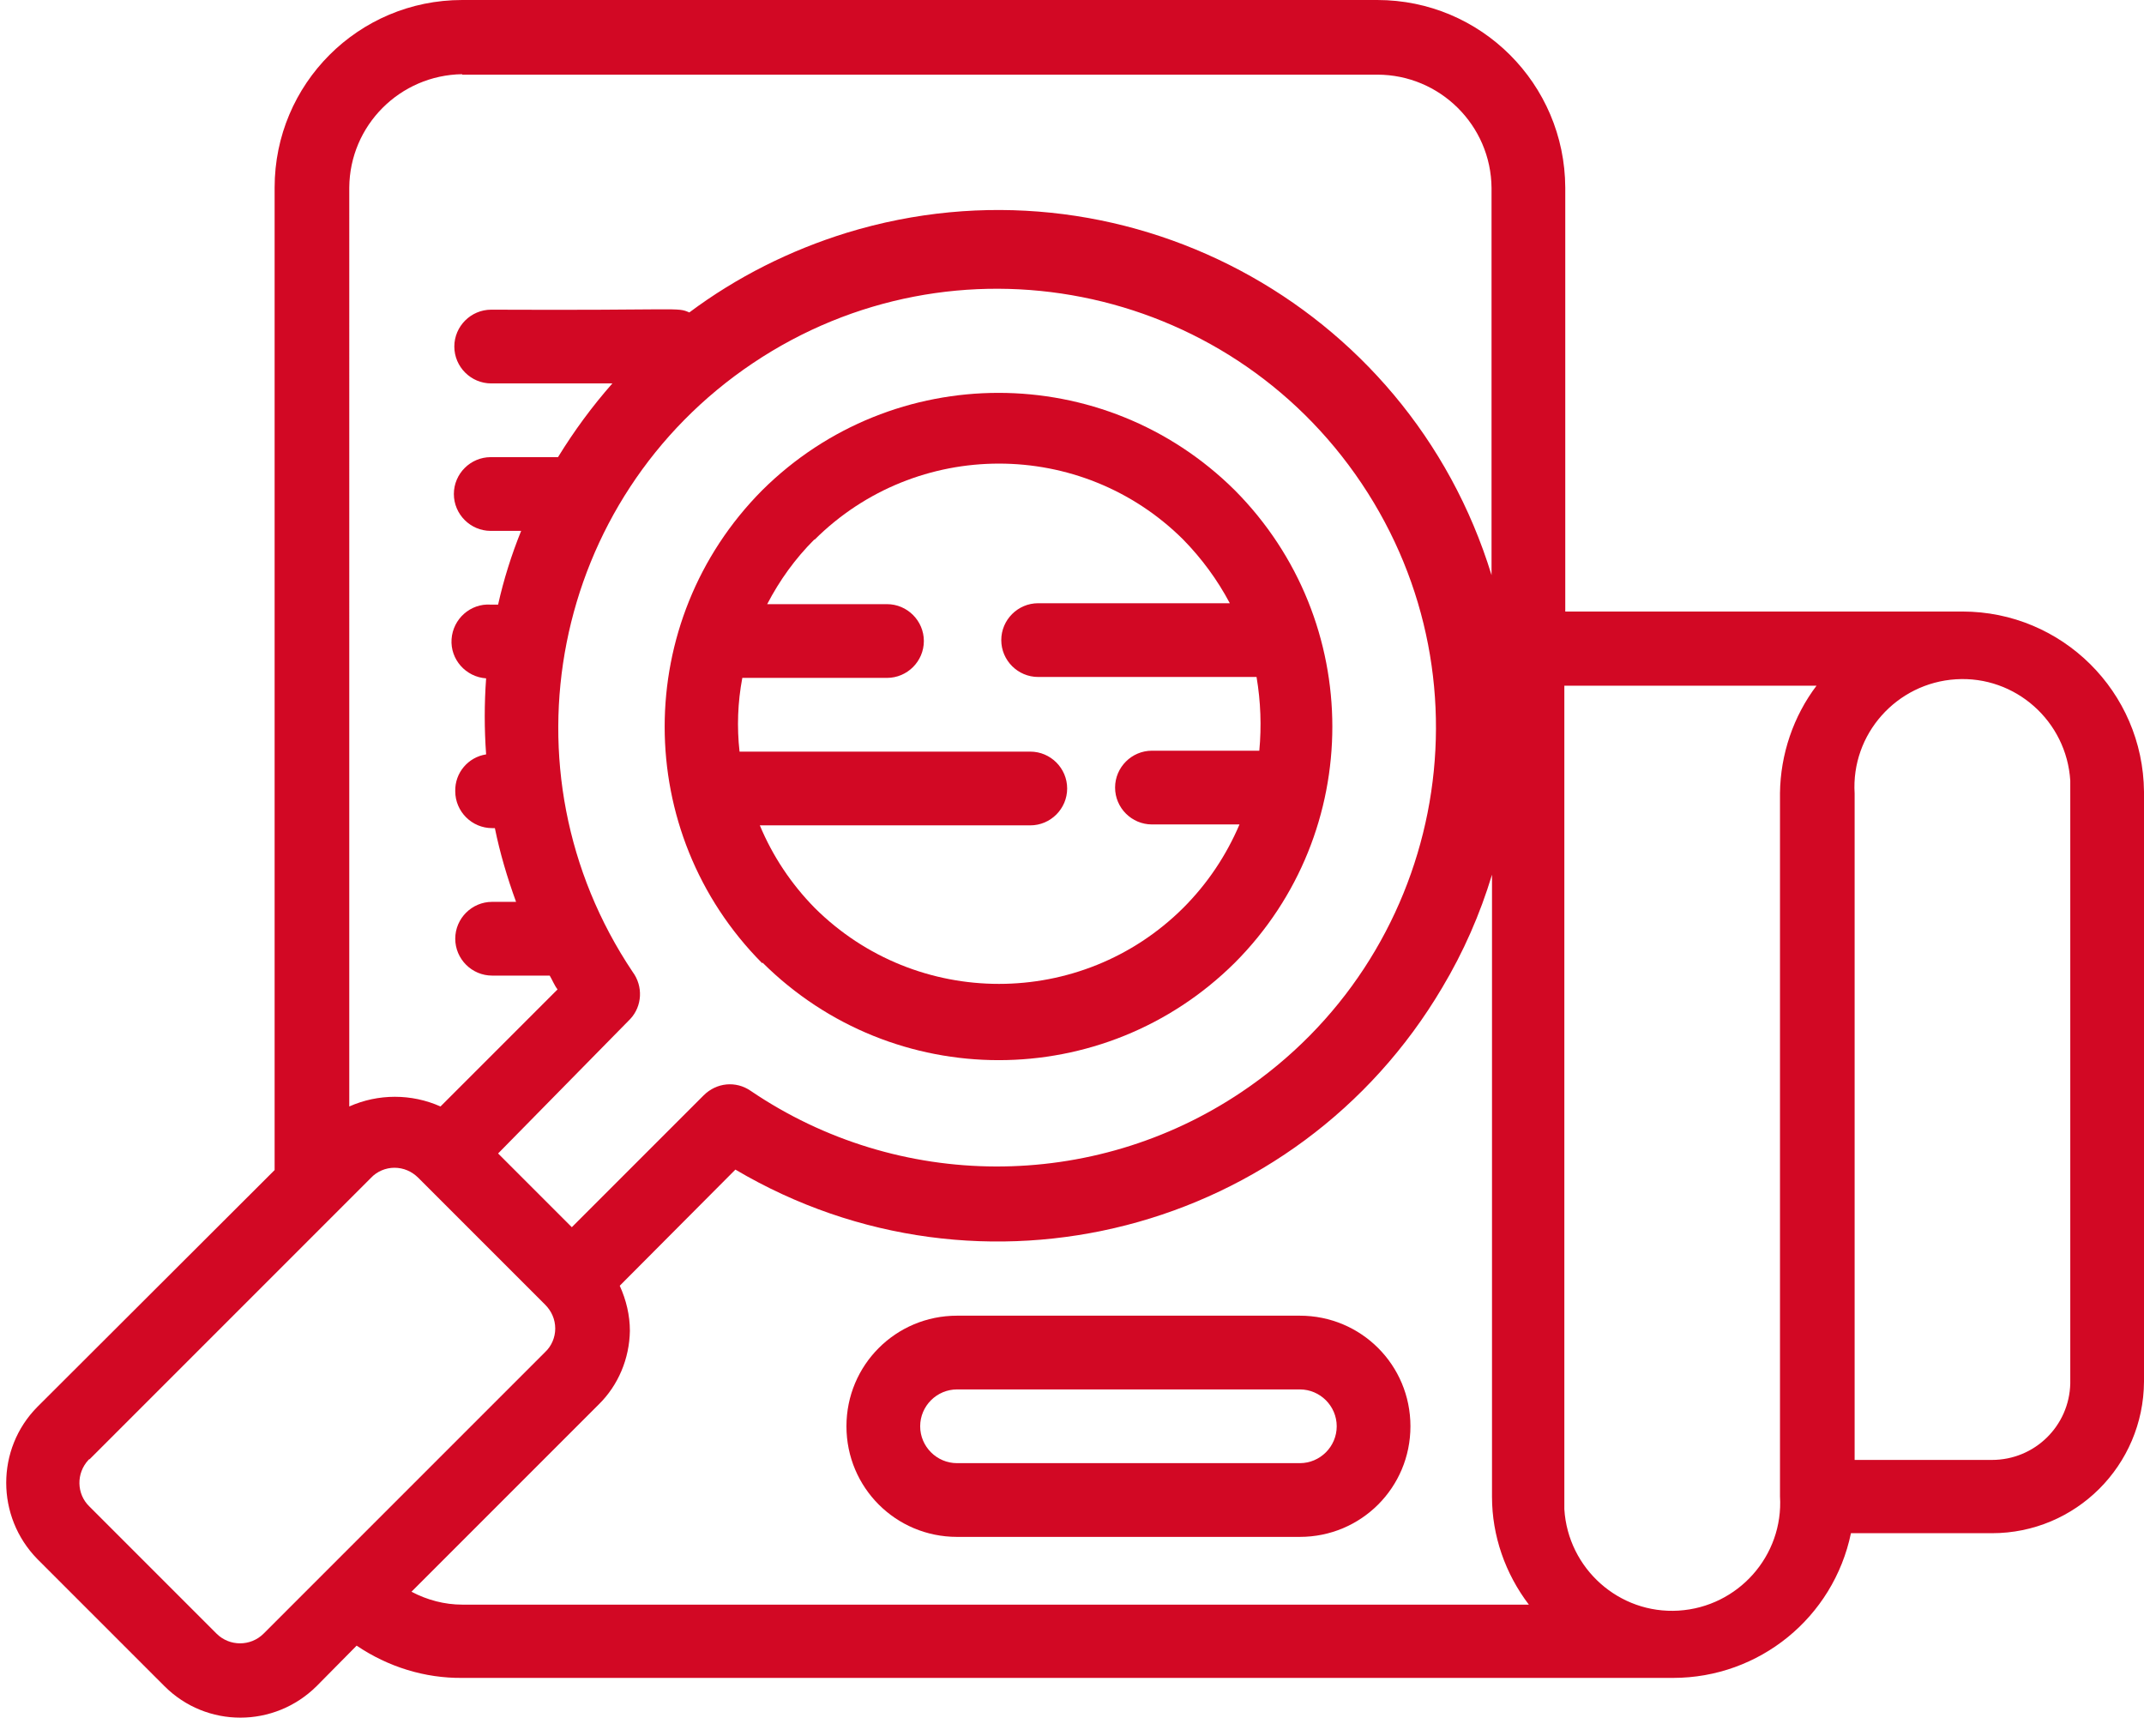
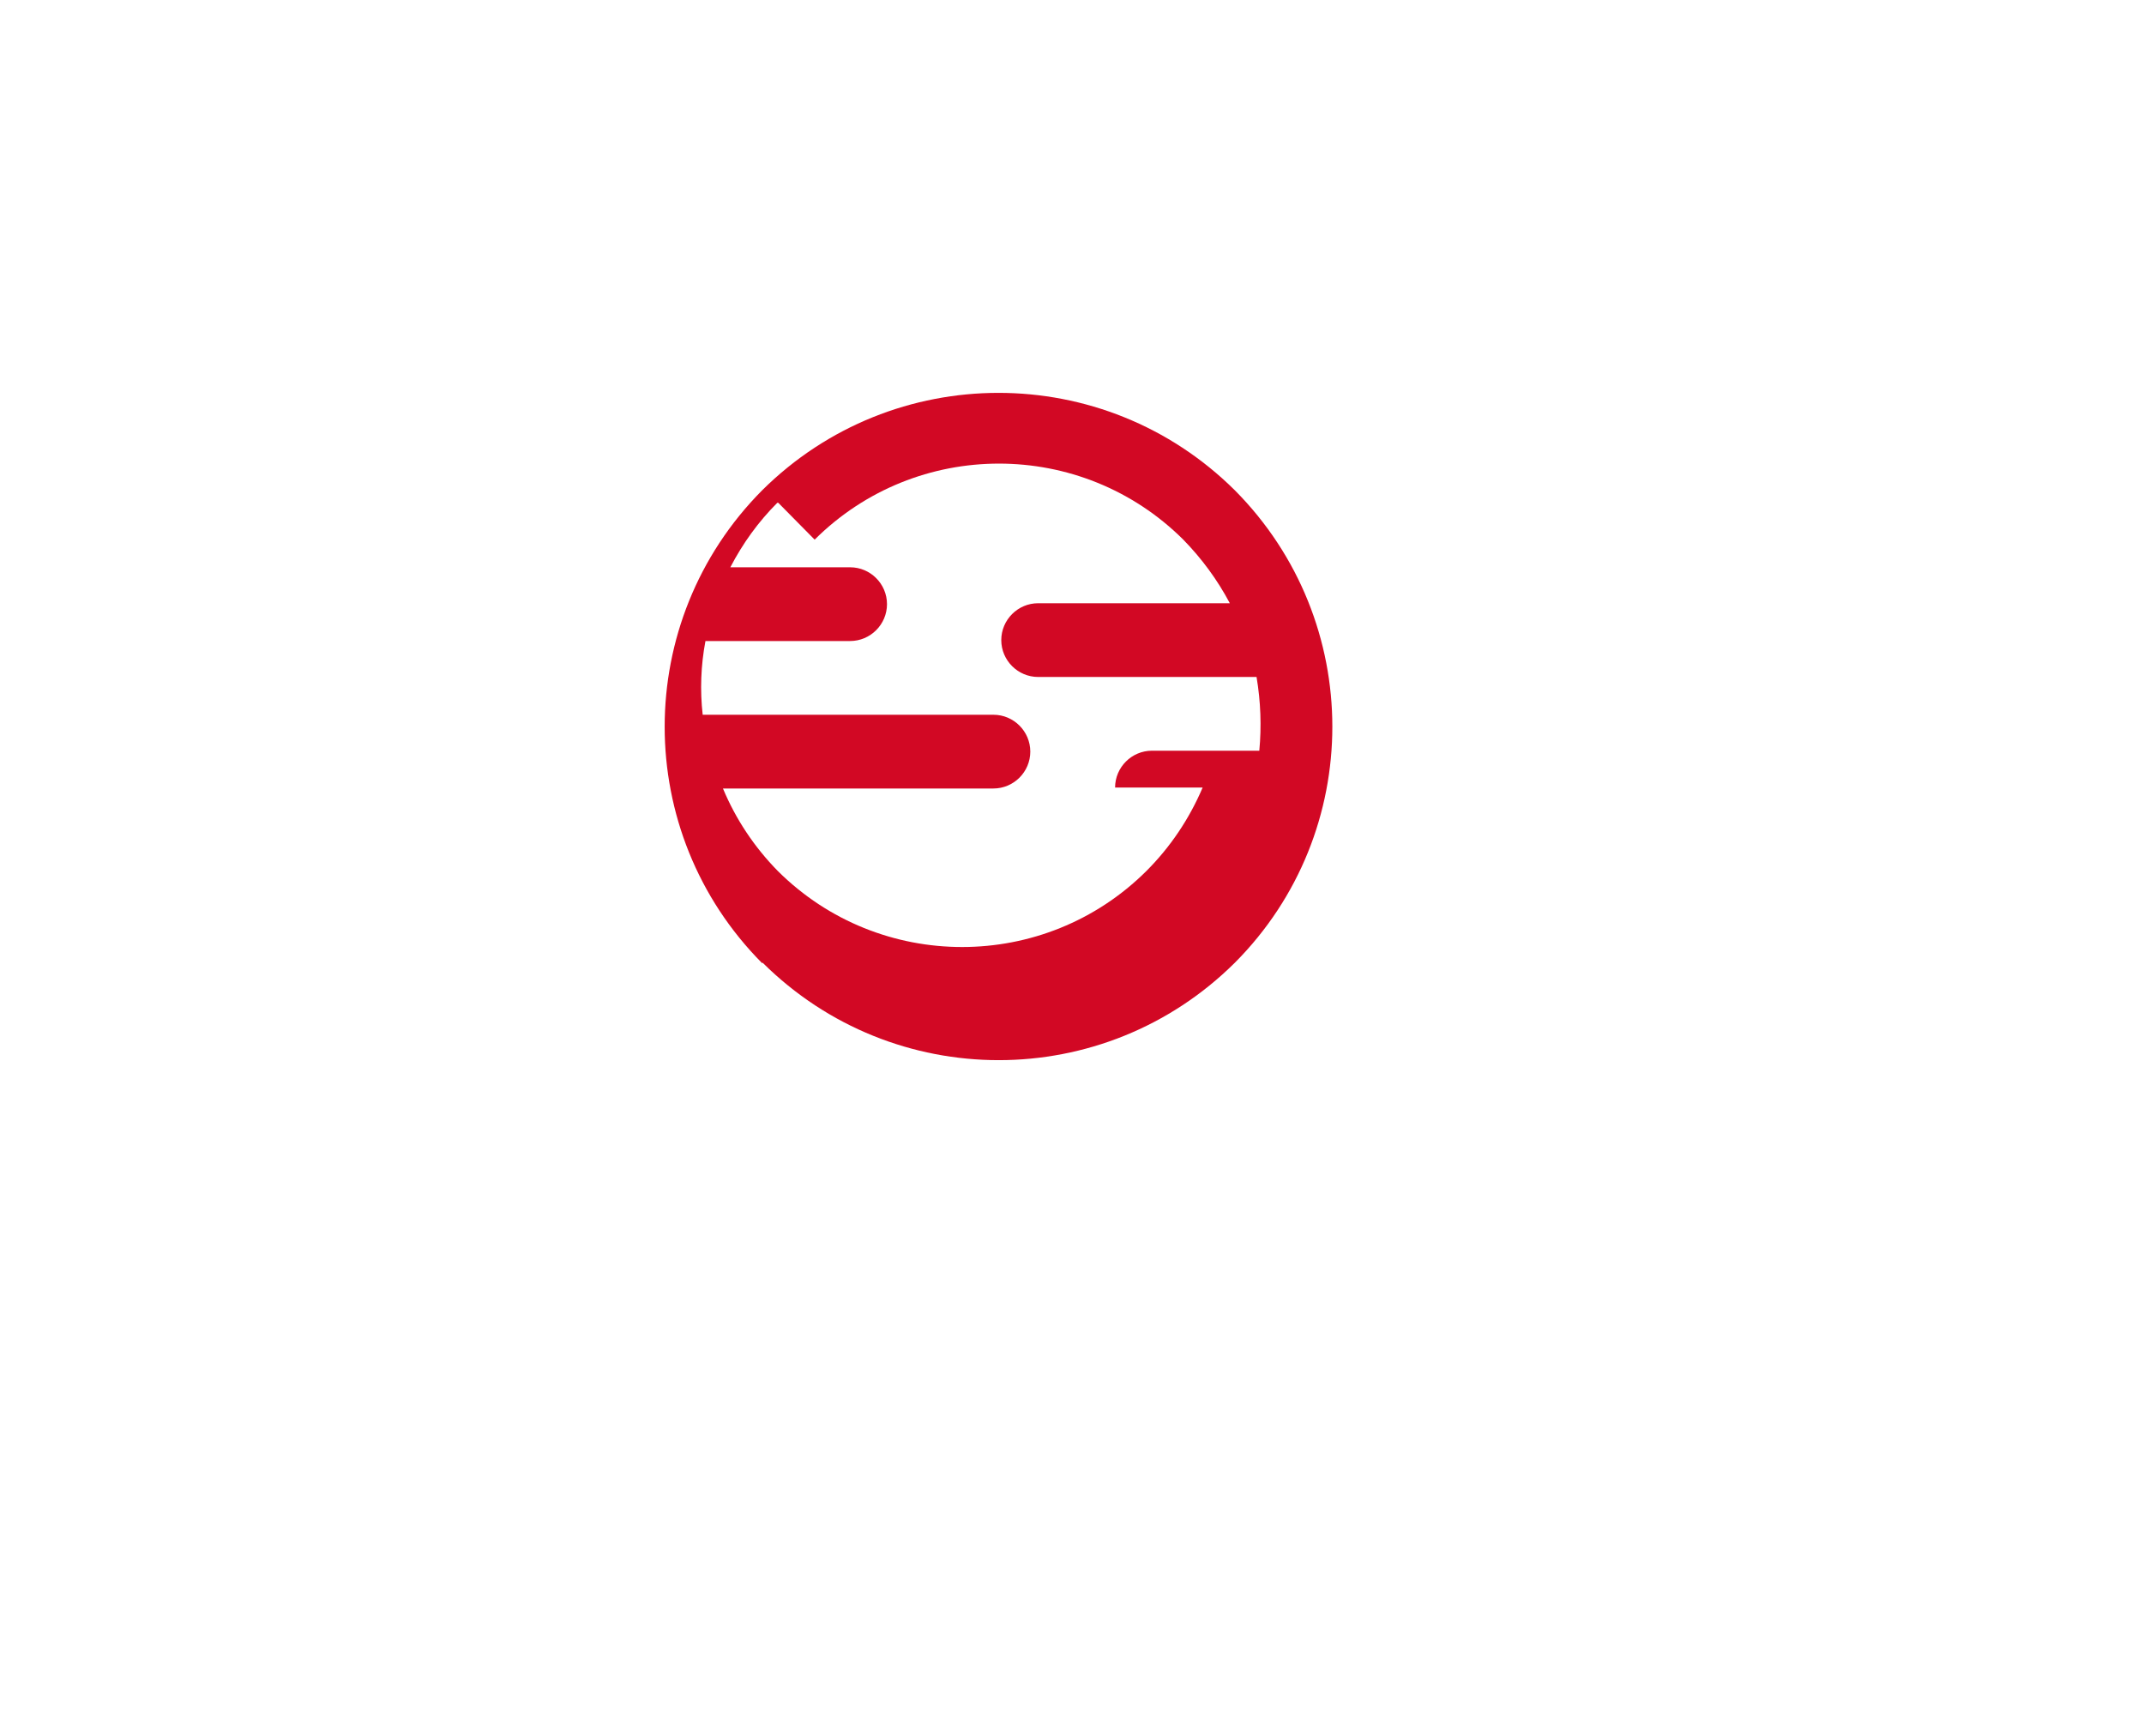
<svg xmlns="http://www.w3.org/2000/svg" version="1.1" viewBox="0 0 465.3 376.7">
  <defs>
    <style>
      .cls-1 {
        fill: #d20824;
      }
    </style>
  </defs>
  <g>
    <g id="Capa_1">
      <g id="Audit">
-         <path class="cls-1" d="M165.5,208.9c28.4,28.2,74.1,28.2,102.5,0h0c28.2-28.3,28.2-74.1,0-102.5h0c-28.4-28.2-74.2-28.2-102.6,0h0c-28.2,28.4-28.2,74.2,0,102.6h0ZM176.8,117.1c22.1-22,57.9-22,80,0h0c4,4.1,7.4,8.7,10.1,13.8h-41.6c-4.4,0-8,3.6-8,8s3.6,8,8,8h47.4c.9,5.3,1.1,10.7.6,16h-23.3c-4.4,0-8,3.6-8,8s3.6,8,8,8h19c-2.9,6.8-7,12.9-12.2,18.1h0c-22.1,22-57.9,22-80,0h0c-5.1-5.2-9.1-11.2-11.9-17.9h58.7c4.4,0,8-3.6,8-8s-3.6-8-8-8h-63.1c-.6-5.3-.4-10.7.6-16h31.4c4.4,0,8-3.6,8-8s-3.6-8-8-8h-26c2.7-5.2,6.1-9.9,10.2-14h.2Z" />
-         <path class="cls-1" d="M35.7,365.9c9.1,9.1,23.8,9.1,33,0l8.7-8.8c6.8,4.6,14.8,7.1,23,7h262.7c18.7,0,34.8-13.1,38.6-31.4h30.6c18.2,0,32.9-14.7,33-32.9v-128c-.2-21.7-17.8-39.1-39.4-39.1h-86.2V40.7C339.6,18.2,321.4,0,298.9,0H100.3c-22.5,0-40.7,18.2-40.7,40.7v213.2l-51.5,51.4c-9,9.1-9,23.8,0,33l27.6,27.6ZM89.3,345.4l40.6-40.6c4.3-4.2,6.7-10,6.8-16,0-3.4-.8-6.7-2.2-9.8l25.1-25.2c53.3,31.5,121.9,13.8,153.4-39.5,4.6-7.7,8.2-15.9,10.8-24.5v135c0,8.5,2.9,16.7,8,23.4H100.3c-3.8,0-7.6-1-11-2.8ZM136.8,221.1c2.6-2.8,2.8-7.1.5-10.2-29.3-43.7-17.6-102.8,26.1-132.1s102.8-17.6,132.1,26.1,17.6,102.8-26.1,132.1c-32.2,21.6-74.4,21.5-106.5-.3-3.2-2.2-7.4-1.8-10.2,1l-28.6,28.6-16-16,28.7-29.2ZM449.3,172.2v128c-.2,9.2-7.7,16.6-17,16.6h-29.8v-144.6c-.8-12.9,9.1-24,22-24.8,12.9-.8,24,9.1,24.8,22,0,.9,0,1.8,0,2.7ZM394.3,148.7c-5.1,6.7-7.9,15-8,23.4v152.6c.8,12.9-9.1,24-22,24.8-12.9.8-24-9.1-24.8-22,0-.9,0-1.8,0-2.7v-176h54.8ZM100.3,16.2h198.6c13.6,0,24.7,11,24.8,24.6v84c-18.1-59.1-80.7-92.4-139.9-74.3-12.3,3.8-23.9,9.6-34.2,17.3-2.8-1.2-1.1-.4-43-.6-4.4,0-8,3.6-8,8s3.6,8,8,8h26.3c-4.4,5-8.3,10.3-11.8,16h-14.6c-4.4,0-8,3.6-8,8s3.6,8,8,8h6.6c-2.1,5.2-3.8,10.6-5,16h-1.6c-4.4-.3-8.2,3.1-8.5,7.5s3.1,8.2,7.5,8.5c-.4,5.5-.4,11,0,16.5-3.9.6-6.8,4-6.7,8,0,4.4,3.6,8,8,8h.6c1.1,5.4,2.7,10.8,4.6,16h-5.2c-4.4,0-8,3.6-8,8s3.6,8,8,8h12.5c.6,1,1,2.1,1.7,3l-25.4,25.4c-6.3-2.8-13.5-2.8-19.8,0V40.7c.1-13.5,11-24.4,24.5-24.6ZM19.4,316.7l61.1-61.1c1.3-1.4,3.2-2.2,5.1-2.2,2,0,3.8.8,5.2,2.2l27.5,27.5c1.4,1.4,2.2,3.2,2.2,5.2,0,1.9-.8,3.8-2.2,5.1l-61.1,61.1c-2.8,2.8-7.4,2.8-10.2,0l-27.6-27.6c-2.8-2.7-2.9-7.2-.2-10.1,0,0,.1-.1.2-.2Z" />
-         <path class="cls-1" d="M282.1,285.5h-74.4c-13.3,0-24,10.7-24,24s10.7,24,24,24h74.4c13.3,0,24-10.7,24-24s-10.7-24-24-24ZM282.1,317.5h-74.4c-4.4,0-8-3.6-8-8s3.6-8,8-8h74.4c4.4,0,8,3.6,8,8s-3.6,8-8,8Z" />
+         <path class="cls-1" d="M165.5,208.9c28.4,28.2,74.1,28.2,102.5,0h0c28.2-28.3,28.2-74.1,0-102.5h0c-28.4-28.2-74.2-28.2-102.6,0h0c-28.2,28.4-28.2,74.2,0,102.6h0ZM176.8,117.1c22.1-22,57.9-22,80,0h0c4,4.1,7.4,8.7,10.1,13.8h-41.6c-4.4,0-8,3.6-8,8s3.6,8,8,8h47.4c.9,5.3,1.1,10.7.6,16h-23.3c-4.4,0-8,3.6-8,8h19c-2.9,6.8-7,12.9-12.2,18.1h0c-22.1,22-57.9,22-80,0h0c-5.1-5.2-9.1-11.2-11.9-17.9h58.7c4.4,0,8-3.6,8-8s-3.6-8-8-8h-63.1c-.6-5.3-.4-10.7.6-16h31.4c4.4,0,8-3.6,8-8s-3.6-8-8-8h-26c2.7-5.2,6.1-9.9,10.2-14h.2Z" />
      </g>
    </g>
  </g>
</svg>